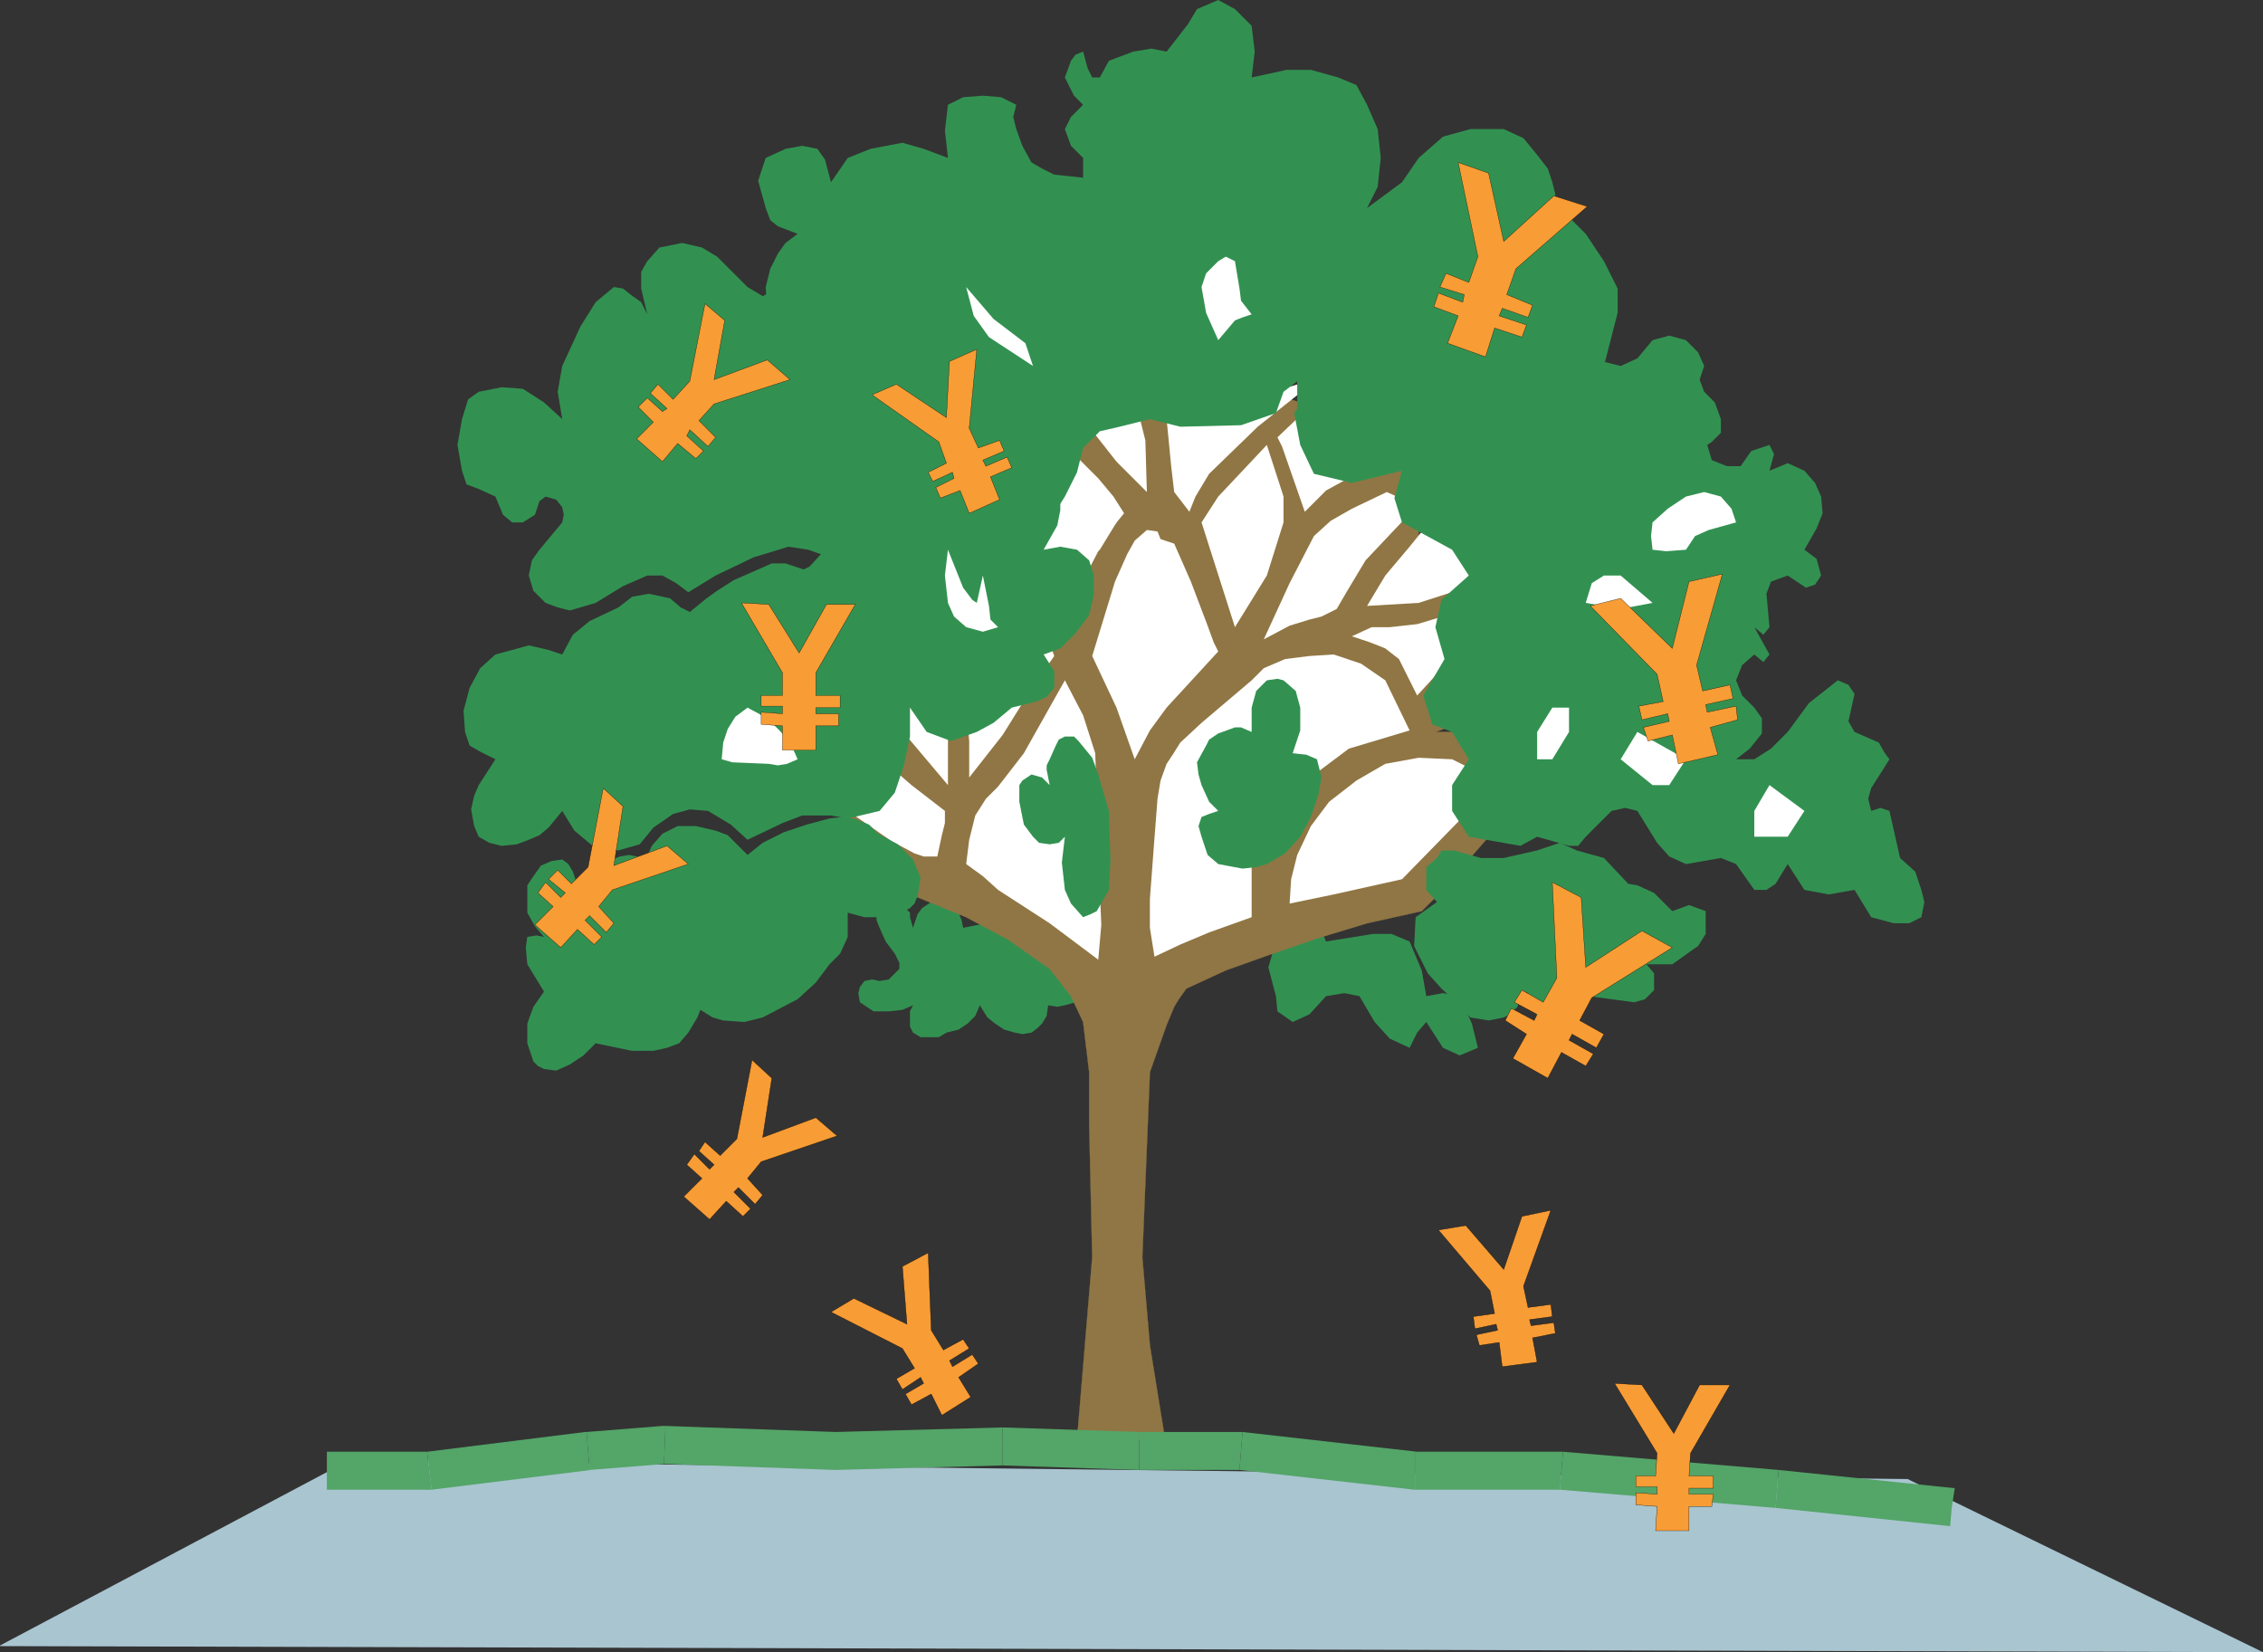
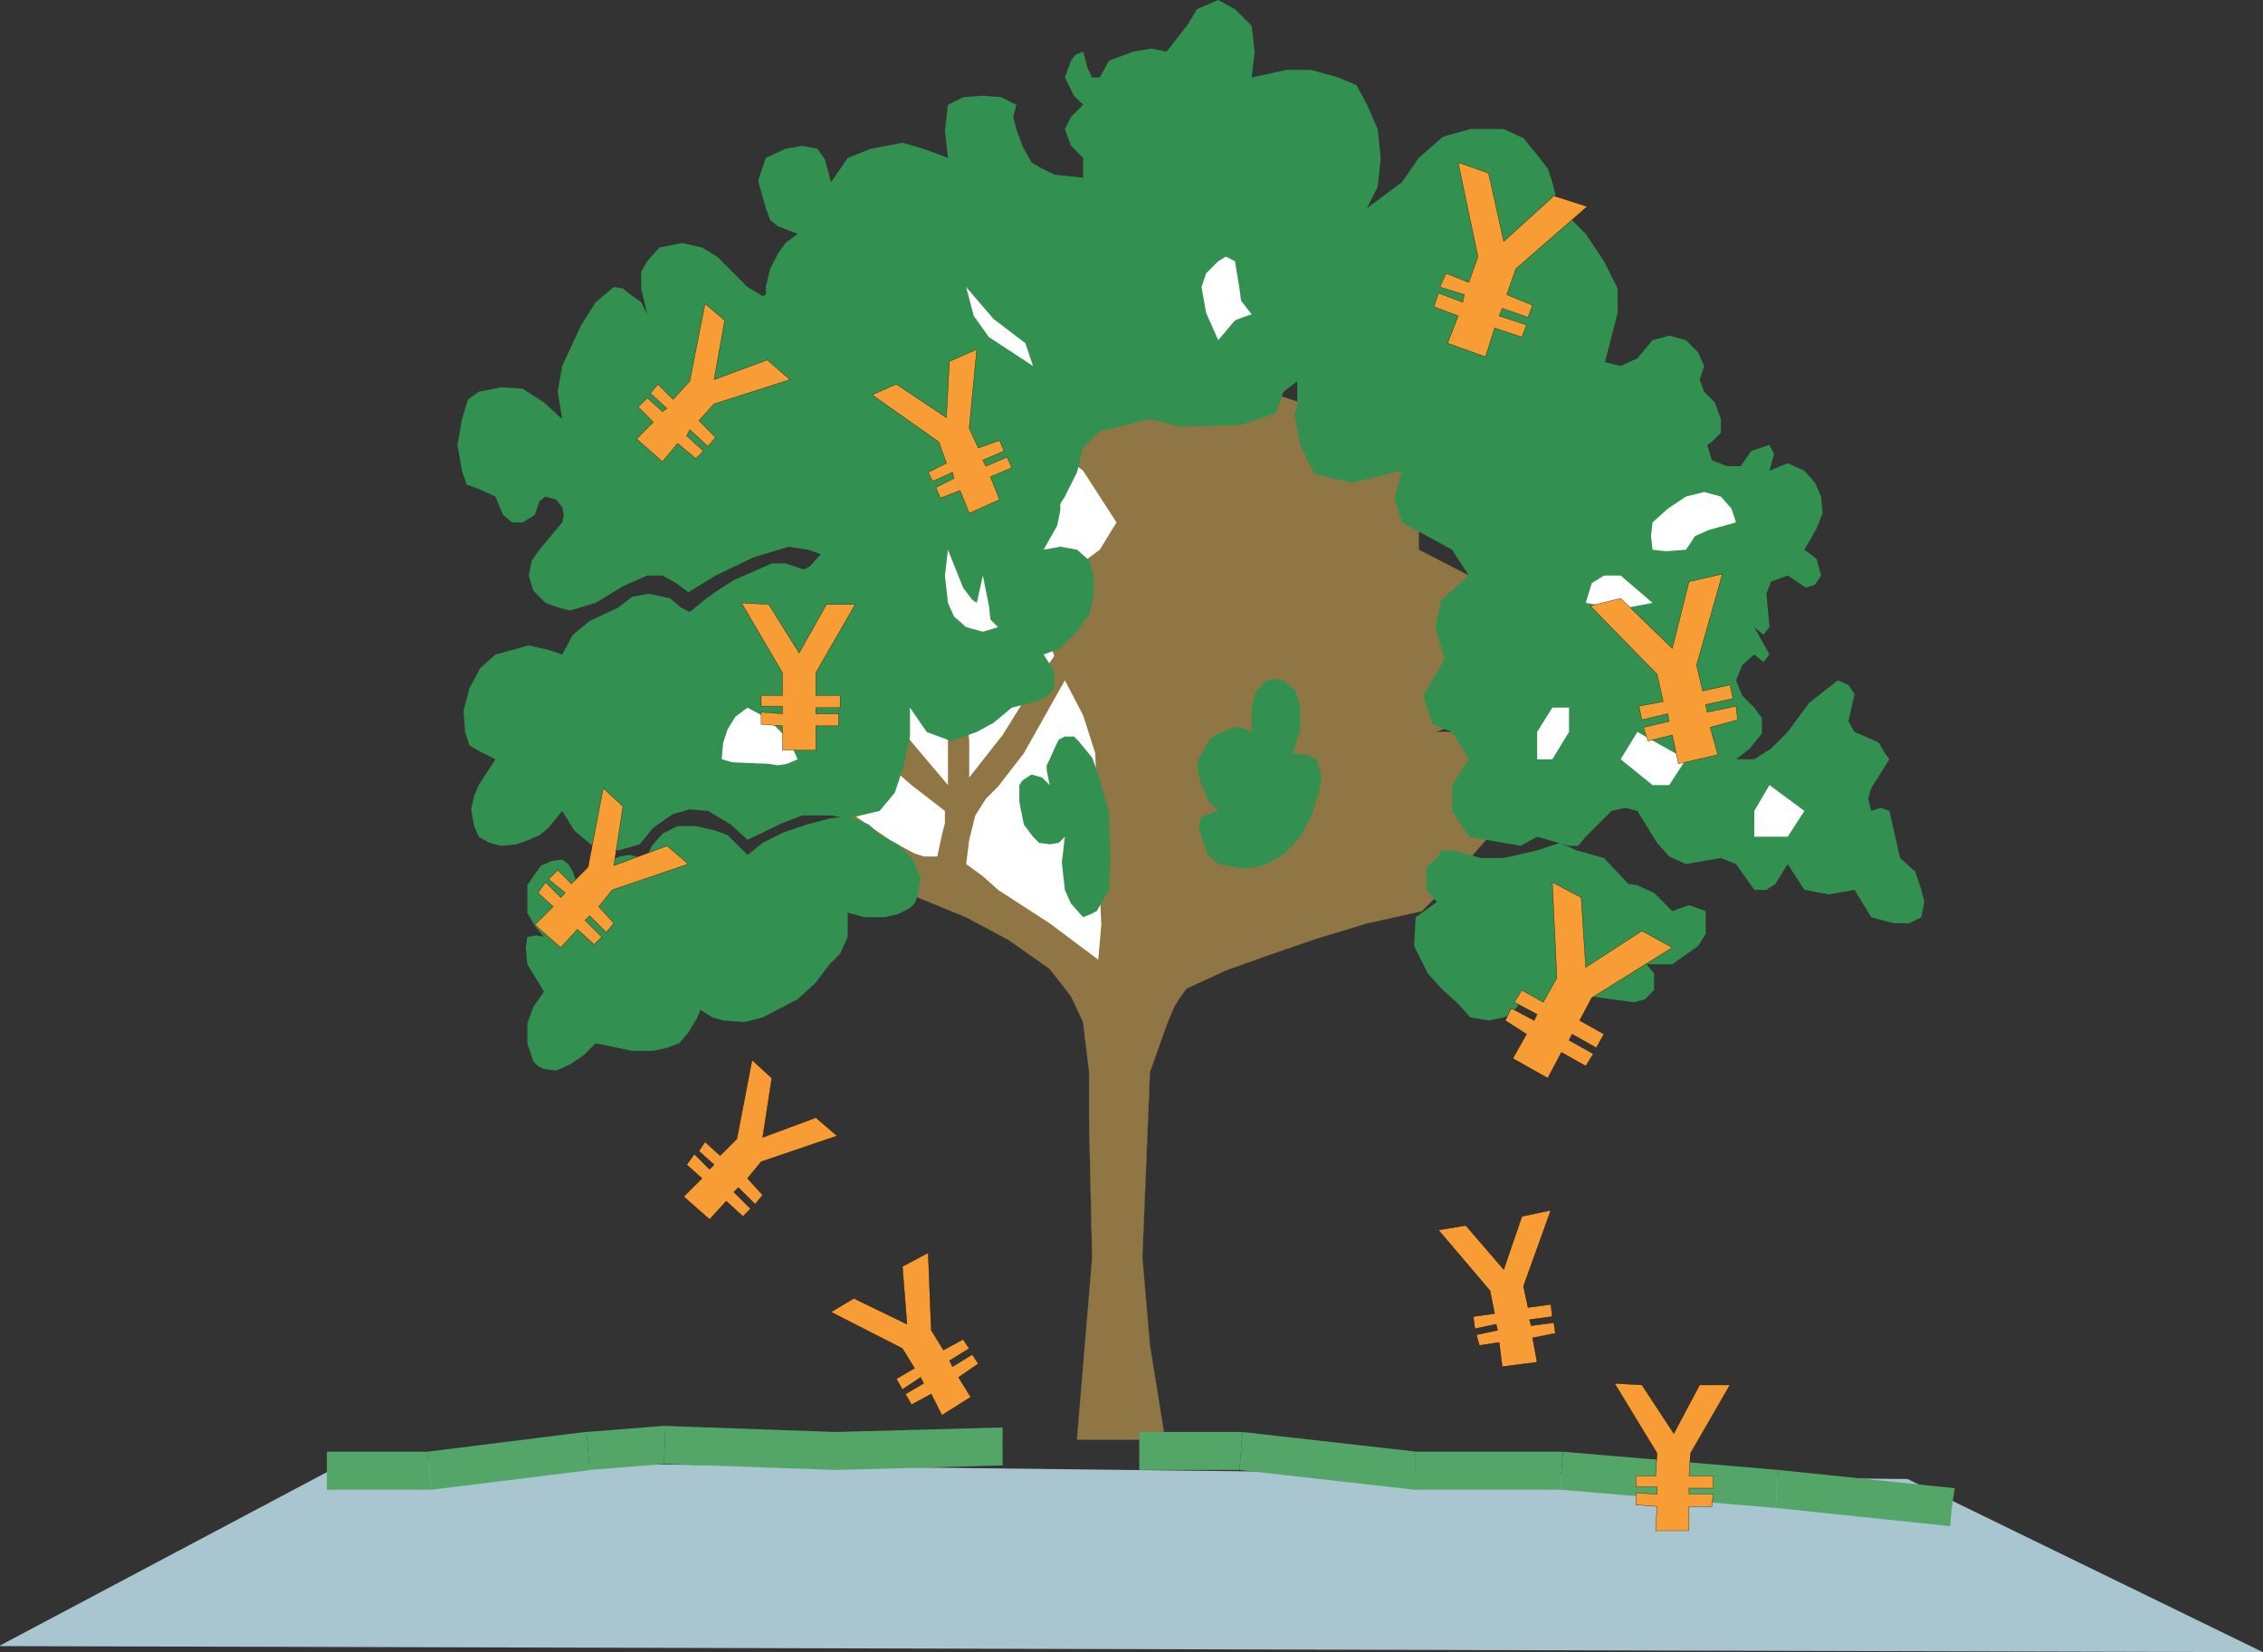
<svg xmlns="http://www.w3.org/2000/svg" width="357.66" height="261.121">
  <rect width="100%" height="100%" fill="#333333" stroke="none" />
  <defs>
    <clipPath id="a">
      <path d="M126 495h358v32H126Zm0 0" />
    </clipPath>
    <clipPath id="b">
      <path d="M294 264.5h51V333h-51zm0 0" />
    </clipPath>
  </defs>
  <g clip-path="url(#a)" transform="translate(-126 -264.898)">
    <path fill="#a9c5d0" d="m181.02 495.781 246.48 2.88 56.16 27.359-357.84-.961 55.2-29.278" />
  </g>
-   <path fill="#329151" d="m206.941 144.96 1.918 2.161.72 1.68 7.44-1.2h2.88l2.882 1.2 1.918 4.562.723 4.078 2.637-.48 2.64.48 1.922 4.32.957 3.84-2.879 1.2-2.64-1.2-2.637-4.078-1.442 1.68-1.199 2.399-3.12-1.442-2.4-2.637-2.402-4.082-2.398-.48-2.883.48-2.637 2.88-2.64 1.202-2.403-1.683-.238-2.399-1.2-4.558 1.2-4.082 5.281-3.84m-48.722.719-3.598.48-2.402.48-.239-1.199-.48-1.199-.719-.96-1.203-.72-1.2-.242-1.198.243-1.442.96-.718.957-.72 2.16-.48-1.68v-.718l-.718-.719-.48-.722-1.442-.238-.961-.243-1.2.243-.238.48-.242.957v1.441l.48 1.2.961 2.16 1.442 1.922.476.957.243.48v.961l-1.68 1.68-1.441.242-1.2-.242-1.199.242-.723.957-.238.96.238 1.442.723.48 1.438.958h2.402l2.16-.238 1.68-.72-.48.958v2.402l.48.961 1.199.719h2.879l1.2-.719 1.921-.48 1.441-.961 1.2-1.2.718-1.68 1.2 1.919 1.203.96 1.437.962 1.68.48 1.2.238 1.44-.238.961-.723.72-.718.722-1.2.238-1.68 1.442.24 1.199-.24 1.68-.48 1.44-.722 1.2-1.438.238-1.441-.238-2.16-.48-.961-.961-1.918-1.2-1.2-1.68-1.199-1.679-.722-3.84-.961h-4.562" />
  <path fill="#907644" stroke="#907644" stroke-miterlimit="10" stroke-width=".045" d="m170.219 227.523 2.402-28.8-.48-21.121v-8.16l-.961-7.919-1.918-4.082-3.364-4.32-6.476-4.559-6.723-3.601-10.558-4.32-8.16-4.079-2.641-4.32 5.281-8.16 2.879-8.402 5.281-3.84h7.918l10.563-12.719 2.636-8.16v-8.398l2.403-8.16 5.52-12.481 13.44-4.082 12.958 4.082 13.441 4.32 5.281 4.078 5.278 8.16v8.403l7.922 4.078-2.641 12.48v4.082l-2.64 4.317 10.8-4.317v4.317l-10.8 3.84h7.921L245.34 120v8.16l-8.16 1.922-6.72 7.68-2.64 3.12L224.7 144l-8.641 1.922-7.918 2.398-7.68 2.64-6.723 2.403-6.238 2.88-1.2 1.679-.722 1.2-1.2 2.878-2.64 7.441-1.199 29.282 1.2 13.918 2.402 14.882h-13.922" />
  <path fill="#fff" d="m133.98 128.16 6.961 4.8 3.598 1.923 1.441.48h2.16l.72-3.363.48-1.918v-1.922l-5.281-4.078-3.598-3.121-.961-.961-.96-.957-1.919.957-2.64 8.16m23.757 12.48 8.16 5.282 7.68 5.758.48-5.52-.238-5.52-.718-21.597-1.922-6-2.88-5.52-6.48 11.52-4.082 5.277-1.918 1.922-1.68 2.64-.96 3.84-.48 3.84 2.64 1.918 2.398 2.16m-18.238-28.8 10.32 12.242V111.84H139.5m13.2 0 .48 5.281v5.762l5.28-6.723 4.802-7.68 3.36-4.8-1.2-3.36-1.442-3.36-11.28 14.88m10.081-24.957 5.52 4.078 5.52-4.078 2.64-4.32-5.281-8.16-5.282-4.083v8.16l-4.796 1.922 1.68 6.48" />
-   <path fill="#fff" d="m165.898 86.883 1.204 6 1.918 6 1.44-5.762 3.118-6 1.922-3.36 2.16-2.64-1.68-2.64-2.402-2.88-5.277-5.28-2.403 16.562m5.282-20.641 5.28 6.719 4.802 4.8-.242-8.16-1.918-7.68-2.641 4.321h-5.281m13.922 7.438.476 4.082 2.402 3.12.961-2.402 2.16-3.597 7.68-7.442 9.598-7.68-16.078 4.802-7.922 1.68.723 7.437m-12.481 30 3.84 8.16 2.879 8.16 2.398-4.559 2.64-3.601 8.161-8.88-.719-1.437-.96-2.64-2.641-6.961-2.64-6-2.157-.719-.48-1.203-1.68-.238-1.922 1.68-1.2 2.16-1.921 4.32-3.598 11.758m17.277-21.117 5.282 16.558 5.039-8.16 2.64-8.398V78.48l-2.64-8.16-7.68 8.16-2.64 4.083m11.999-13.442.723 1.442 3.598 10.32 3.36-3.36 4.8-2.64-7.2-10.801-5.28 5.04m22.081 10.8-4.8-2.16-5.52 2.64-3.36 1.918-2.64 2.403-3.84 7.437-4.082 8.883 4.082-2.16 3.121-.961 1.918-.48 2.403-1.2 1.68-2.879 2.878-4.8 8.16-8.641m-7.921 15.84 2.882-4.801 3.84-4.559 4.078-5.039 10.801 9.598-13.441 4.32-8.16.48m-2.399 4.802 2.88.96 2.401.957 2.16 1.68 2.88 5.762 2.64-2.879 1.918-2.64L229.98 102l-1.199-4.797-4.8 1.438-4.32.48h-2.88l-3.12 1.442m-15.841 6.96 1.918-1.921 3.364-1.442 3.84-.48 3.84-.239 4.32 1.442 3.84 2.64 3.84 7.918-9.602 2.88-7.68 5.761-2.64 8.16-2.641-4.082-2.399 4.082v12.719l-3.36 1.2-3.358 1.202-4.563 1.918-4.078 1.922-.723-4.562v-4.559l.723-9.602.48-6.238.48-2.879.958-2.64.96-1.442 1.2-1.918 3.36-3.12 7.921-6.72" />
-   <path fill="#fff" d="m205.02 135.121-.961 3.84-.239 3.84 6.961-1.438 10.797-2.402 10.563-10.8 5.52-4.079L229.5 120l-5.281-.238-5.278.96-4.562 2.641-4.32 3.36-2.88 3.84-2.16 4.558" />
  <path fill="#329151" d="m197.82 115.68-1.68-.72h-.96l-2.64.962-1.438.96-.48.958-1.442 2.64.242 1.922.476 1.68 1.204 2.64 1.437 1.438-1.437.48-1.204.481-.476 1.441.476 1.68.961 2.88 1.68 1.44 3.84.72 2.16-.239 1.68-.48 2.883-1.68 2.398-2.64 1.68-3.122 1.199-3.598.48-2.64-.718-2.883-1.68-.719-2.16-.238 1.199-3.602v-3.601l-.719-2.637-1.922-1.68-.96-.242-1.68.242-1.68 1.68-.719 2.637v3.84m29.282 26.883-3.364 2.398-.238 4.562 2.16 4.317 2.16 2.402 2.64 2.399 1.919 2.16 2.883.48 2.398-.48.961-.48 1.2-1.2.718-2.64.961.48.719.96.722 2.88.957-2.399 1.922-1.922h2.399l2.883.961 7.199.961 1.68-.48 1.44-1.442v-2.64l-1.202-1.438h4.082l3.36-2.402.718-.477 1.2-1.921V144l-2.638-.957-2.64.957-2.88-2.879-2.64-1.2-1.441-.241-3.84-4.078-4.32-1.2-2.64-1.199-3.599 1.2-5.28 1.199h-3.602l-4.32-1.2h-1.919l-.718 1.2-1.68 1.441v3.598l1.68 1.921m-81.602-3.839-1.2-2.883-2.402-2.399-3.117-1.68-1.441-1.44-2.399-.958-1.921-.242-1.918.242-3.602.957-3.602 1.203-3.359 1.68-2.398 1.918L115.02 132l-1.918-.719-3.122-.719h-2.878l-2.403 1.2-1.68 1.918-.96 2.16-1.438-.477-1.2-.242-1.44.242-1.2.477-1.68 1.922-.96 2.16-1.68.719-1.2-.72-.722-2.16-.719-1.199-.96-.722-1.68.242-1.68.719-1.2 1.68-.96 1.44v4.321l1.2 2.16 1.44 1.68-1.199-.242-1.441.242-.238 1.68.238 2.64 2.64 4.32-1.68 2.4-.96 2.64v3.12l.96 2.88.72.718.96.48 1.918.243 2.16-.96 2.16-1.442 1.923-1.918 5.757 1.199h3.364l2.16-.48 1.918-.72 1.441-1.679 1.438-2.402.48-1.2 1.922 1.2 1.68.48 3.36.242 2.878-.722 5.52-2.88 2.882-2.64 2.16-2.879 1.68-1.68 1.2-2.64v-3.84l2.64.719h3.117l2.16-.48 1.922-.958.72-.722.48-1.2.48-2.878" />
  <path fill="#329151" d="m142.86 120.96-1.438 4.321-2.402 2.88-5.04 1.202-2.64-.48h-4.559l-3.12 1.199-5.52 2.64-2.641-2.402-3.602-2.16-2.878-.238-2.641.719-3.117 2.16-2.16 2.64-3.364.961-4.078-.722-1.441-1.2-1.438-1.199-1.922-3.12-2.16 2.64L85.262 132l-1.684.723-1.918.718-2.398.239-1.922-.477-1.68-.96-.719-1.68-.48-2.641.48-2.16.72-1.68L78.3 120l-2.403-1.2-1.68-.96-.718-2.16-.238-3.36.957-3.597 1.68-3.121 2.402-2.16 2.64-.72 2.637-.722 3.121.723 2.16.718 1.68-3.12 2.64-2.16L97.74 96l2.16-1.68 2.64-.48 3.36.723L107.58 96l1.44.723 2.641-2.16 1.68-1.2 2.64-1.683 3.84-1.68 2.16-.957h2.16l2.88.957 1.68.96 6.241 8.161 1.918 4.32 6 3.84.961 4.559v4.562l-.96 4.559" />
  <path fill="#329151" d="m113.102 90.96-4.32 2.642-1.923-1.442-2.16-1.2h-2.398l-3.84 1.68-4.32 2.641-4.082 1.2L88.14 96l-1.922-.719-1.918-1.918-.723-2.402.48-2.398 1.204-1.68 3.597-4.32.243-1.2-.243-1.203-.96-1.2-1.68-.48-.957.723-.723 2.16-1.918 1.2h-1.68l-1.441-1.2-1.2-2.883-2.64-1.199-1.922-.718-.718-2.16-.72-4.083.72-4.078.96-3.12 1.68-1.2 3.602-.719 3.36.238 3.358 2.16 2.88 2.641-.72-4.32.72-4.082 2.878-6.238 2.403-3.84 2.879-2.399 1.44.239 1.2.96 1.68 1.2.96 1.918-.96-4.078V42.96l.96-1.68 1.919-2.16 3.601-.719 3.121.72 2.399 1.44 4.8 4.801 2.4 1.438 2.882-1.438 7.918 8.399v12.48l2.64 8.16.961 6.72-3.84 6.96-3.363-1.2-3.117-.48-5.52 1.68-6 2.879" />
  <path fill="#329151" d="M136.621 82.563 128.7 78.48l-2.64-8.16v-8.398l2.64-4.082-5.277-4.078-2.16-4.32-.242-4.079.718-2.883 1.203-2.398 1.2-1.68 1.918-1.441-3.118-1.2-1.203-.96-.718-1.918-1.2-4.32 1.2-3.602 3.12-1.438 2.641-.48 2.399.48 1.199 1.68.96 3.598 2.641-3.84 3.598-1.438 5.043-.96 3.36.96 3.84 1.438-.481-4.32.48-4.078 2.399-1.2 3.12-.242 2.88.242 2.402 1.2-.48 1.917.48 1.922.957 2.641 1.442 2.637 1.68.96 1.921.962 4.559.48 2.64 4.8 5.282 8.4 2.636 8.398 5.524 12.242-5.524 4.32-4.797 1.2-3.12.718-2.641 2.64-.961 3.84-1.918 3.84-1.68 2.641-3.36 1.442h-26.64" />
  <path fill="#329151" d="m143.82 70.32-4.082-1.918-3.84 1.918-2.636 4.082-.961 4.078.96 4.083-.96 2.878-1.922 1.442-2.399 2.64-2.878 1.438 2.878 4.32 5.282 3.84v8.402l5.039 4.317h5.52l2.64 3.84 3.84 1.441 4.078-1.441 2.64-1.438 2.88-2.402 3.84-.957 1.683-.723 1.2-1.437v-2.641l-1.68-2.64 2.636-.962 2.402-2.398 2.16-2.879.72-3.121v-3.121l-.72-2.398-1.921-1.68-2.64-.48-2.638.48 2.16-3.84.477-2.402v-2.16l-7.68-4.079V70.32l-2.878-4.078h-13.2v4.078" />
  <g clip-path="url(#b)" transform="translate(-126 -264.898)">
    <path fill="#329151" d="m299.82 310.262-2.64-4.082 2.64-4.32-2.64-4.079v-7.922l-1.918-1.918-.961-2.64.96-1.922 1.919-1.918-1.442-1.441-1.437-2.88.96-2.64.72-.96 1.199-.481.718 2.64.723 1.442h1.2l1.44-2.641 3.84-1.441 2.88-.48 2.398.48 3.36-4.32 1.44-2.4 3.36-1.44 2.64 1.44 2.641 2.641.48 4.079-.48 4.082 5.52-1.2h3.84l4.32 1.2 2.879 1.199 1.68 3.12 1.68 3.84.48 4.56-.48 4.562-1.68 3.36v8.398l-2.399 8.398-5.52 8.16-5.28 4.082-1.2 3.36-5.52 1.922-9.6.238-4.802-1.2-2.636-8.402-2.641-4.078h-2.64v-8.398" />
  </g>
  <path fill="#329151" d="M205.02 64.563v-4.32l-.48-2.88.96-7.683 5.281-4.317v-4.082l5.278-8.398 5.52-4.082 2.64-3.84 3.84-3.36 4.32-1.199h5.281l3.121 1.438 2.16 2.64 1.68 2.16.719 2.16.48 1.923-.48 2.16 3.12 1.918 2.161 2.16 2.879 4.32 2.16 4.32v3.84l-2.16 8.399-5.52 8.402-5.039 8.16h-21.363l-7.918 1.918-6-1.437-2.16-4.563-.96-5.039.48-.718" />
  <path fill="#329151" d="m234.781 70.32-7.922-4.078-5.28 8.16-1.2 4.32 1.2 3.84 7.921 4.32 2.64 4.079-4.32 3.84-.96 4.32 1.44 5.04-3.359 5.76 1.438 4.56 3.121 1.199 2.64 4.32-2.64 4.082v4.078l2.64 4.082 8.16 1.438 2.641-1.438 5.04 1.438h1.44l1.2-1.438 4.078-4.082 2.16-.48 1.922.48 3.117 5.043 1.922 2.16 2.64 1.2 5.52-.961 2.399.96 2.883 4.079h1.918l1.441-.961 1.918-3.117 2.64 4.078 3.84.722 4.083-.722 2.636 4.32 3.602.96h2.398l1.922-.96.48-2.398-.48-1.922-.96-2.88-2.4-2.16-1.679-7.44-1.441-.481-1.442.48-.476-1.918.476-1.68 2.883-4.562-.723-.957-.957-1.68-3.84-1.683-.96-1.68.96-4.32-.96-1.438-1.68-.719-4.563 3.598-3.359 4.559-2.64 2.64-2.637 1.68h-2.883l2.16-1.68 1.922-2.398v-2.399l-1.2-1.683-1.921-1.918-.961-2.399.96-2.402 1.923-1.68 1.437 1.2.961-1.2-2.398-4.32 1.437 1.2.961-1.2-.48-5.281.718-1.918 2.641-.961 2.883 1.922 1.437-.48.961-1.442-.718-2.64-1.922-1.438 1.922-3.36.957-2.402-.239-2.64-.96-2.16-1.68-1.919-2.64-1.199-2.88 1.2.719-2.641-.719-1.442-2.879.961-1.68 2.399h-2.16l-2.402-.957-.719-2.403.72-.48 1.44-1.438v-2.16l-.96-2.64-1.68-1.68-.72-1.922.719-2.16-.961-2.16-1.918-1.918-2.64-.719-2.641.719-2.399 2.879-2.64 1.199-2.88-.719-2.64-3.36-5.281 4.079v8.402h-5.04l-5.519 4.078" />
  <path fill="#fff" d="m126.059 120-.957-2.16-1.68-2.16-2.16-2.157-3.121-1.683-1.922 1.441-1.2 1.922-.718 2.16-.242 2.637 1.68.48 5.761.243 1.441.238 1.438-.238 1.68-.723m26.16-27.117-2.399-6-.48 4.078.48 4.32.961 2.16 1.918 1.68 2.64.719 2.4-.719-1.2-1.2-.238-2.16-.961-4.8-.961 4.32-.719-.48-1.441-1.918m1.679-42.961-1.199-4.559 4.32 5.04 5.04 3.84 1.203 3.597-6.961-4.559-2.403-3.36m38.642 3.841-1.919-4.32-.723-4.079.723-2.16 1.918-1.922 1.2-.718 1.44.718.72 4.32.242 1.922 1.68 2.157-1.442.48-1.2.48-2.64 3.122m68.641 41.519-5.04.961-5.519-.96.957-3.122 1.922-1.2h2.64l5.04 4.321m2.16-8.16-2.16-.238-.239-2.16.239-2.16 2.398-2.16 2.883-1.923 2.879-.718 2.64.718 1.68 1.922.719 2.16-4.32 1.2-2.16.96-1.438 2.16-3.121.24m-20.399 28.558V120h2.399l2.64-4.32v-3.84h-2.64l-2.399 3.84m15.84 0-2.64 4.32 5.039 4.082h2.64l2.64-4.082-7.679-4.32m23.759 16.562 2.64-4.082-5.52-4.078-2.398 4.078v4.082h5.277" />
  <path fill="#329151" d="m171.18 144.96 1.199-.48.96-.48 1.923-3.36.238-4.558-.238-7.922-1.684-5.758-.957-2.64-2.16-2.64-.723-.72h-1.437l-.961.48-.48.958-.962 2.16-.476.96v.72l.476 2.402-1.199-1.2-1.68-.48-1.44.961-.477.719v2.64l.718 3.598 1.442 1.922.957.961 1.68.238 1.44-.238.962-.96-.48 4.077.48 4.32.96 2.16 1.919 2.16" />
-   <path fill="none" stroke="#907644" stroke-miterlimit="10" stroke-width=".045" d="M51.66 232.32h16.32l24.961-3.117 12-.96 27.118.96 26.402-.723 21.598.723h16.082l27.597 3.117h23.043l34.078 3.121 27.602 2.88" />
  <path fill="#54a568" d="M67.5 229.441h.48-16.32v6h16.56-.239.239l-.719-6" />
  <path fill="#54a568" d="M92.7 226.32h-.24l-24.96 3.121.719 6 25.203-3.12h-.242l-.48-6h-.24.24" />
  <path fill="#54a568" d="M105.18 225.363h-.48l-12 .957.48 6 12-.957h-.239l.239-6h-.48.48" />
  <path fill="#54a568" d="m132.059 226.32-26.88-.957-.238 6 27.118.957v-6m26.401-.718-26.401.718v6l26.402-.718v-6" />
-   <path fill="#54a568" d="M180.059 226.32h.242l-21.84-.718v6l21.598.718v-6" />
+   <path fill="#54a568" d="M180.059 226.32h.242l-21.84-.718v6v-6" />
  <path fill="#54a568" d="M196.379 226.32h-16.32v6h16.082-.243l.48-6h-.237.238" />
  <path fill="#54a568" d="M223.738 229.441h.242l-27.601-3.12-.48 6 27.601 3.12h.238-.238.238v-6" />
  <path fill="#54a568" d="M247.02 229.441h-23.282v6h23.043-.242l.48-6h-.238.239" />
  <path fill="#54a568" d="m281.102 232.32-34.082-2.879-.48 6 34.081 2.88.48-6" />
  <path fill="#54a568" d="m308.46 238.32.481-3.117-27.84-2.883-.48 6 27.598 2.883.242-2.883" />
  <path fill="#f89c35" stroke="#000" stroke-miterlimit="10" stroke-width=".045" d="m230.46 25.68 4.802 1.683 2.398 10.797 7.918-7.2 5.281 1.68-11.28 9.84-1.438 4.083 4.078 1.68-.719 1.917-4.078-1.437-.48 1.199 4.32 1.441-.723 1.918-4.32-1.441-1.438 4.562-6-2.16 1.68-4.32-3.84-1.442.719-2.16 3.84 1.442.242-1.2-3.844-1.199.961-2.16 3.602 1.438 1.437-4.078-3.117-14.883m20.879 70.082 4.8-1.2 8.16 7.918 2.641-10.558 5.278-1.2-4.078 14.4.96 4.081 4.32-.96.477 2.16-4.32.96.242 1.2 4.559-.961.242 2.16-4.32 1.199 1.199 4.32-6.238 1.442-.961-4.563-3.84.961-.723-2.16 4.082-.961-.242-1.2-4.078.962-.48-2.16 3.84-.72-.962-4.32-10.558-10.8m-6 43.679 4.558 2.399.723 11.043 8.879-5.762 4.8 2.64-12.722 7.919-1.918 3.601 3.84 2.16-1.2 2.16-3.84-2.16-.48.961 3.84 2.16-1.199 1.918-3.84-2.16-2.16 4.082-5.52-3.12 2.16-3.84-3.363-2.16.961-1.919 3.602 1.918.48-.96-3.601-1.919 1.2-1.922 3.358 1.922 2.16-3.84-.718-15.12m-18 54.96 4.32-.722 6 6.96 2.88-8.398 4.562-.96-4.32 12 .718 3.359 3.602-.48.238 1.921-3.602.48.242.961 3.598-.48.242 1.68-3.601.718.722 3.84-5.52.719-.48-3.84-3.12.48-.481-1.68 3.36-.718-.24-.96-3.358.718-.243-1.918 3.36-.48L235.5 204l-8.16-9.598m27.84 24.238 4.32.243 5.04 7.68 4.081-7.68h4.8l-6.241 10.797-.239 3.601h3.84v1.922h-3.84v.957h3.84l-.242 1.922h-3.598v3.84h-5.28l.237-3.84-3.359-.242v-1.918l3.36.238v-1.2h-3.36v-1.679h3.121l.238-3.601-6.718-11.04m-138-123.359 4.32.242 4.8 7.68 4.321-7.68h4.559l-6.239 10.797v3.602h3.84v1.918h-3.84v.96h3.598v1.923h-3.598v3.84h-5.28v-3.84l-3.36-.243v-1.918l3.36.239v-1.2h-3.36v-1.68h3.36v-3.6l-6.481-11.04m20.64-32.879 3.84-1.68L149.578 66l.48-8.879 4.32-1.918-1.198 12.477 1.441 3.12 3.36-1.198.718 1.68-3.36 1.44.481.958 3.36-1.438.718 1.68-3.359 1.441 1.441 3.598-4.8 2.16-1.442-3.598-3.117 1.2-.723-1.68 2.883-1.441-.242-.961-3.117 1.441-.723-1.441 2.88-1.438-1.2-3.363-10.559-7.438M111.422 48l3.117 2.64-1.68 9.36 8.403-3.117L124.859 60l-12 3.84-2.398 2.64 2.64 2.641-1.203 1.442-2.878-2.641-.48.96 2.64 2.4-1.2 1.198-2.878-2.398-2.403 2.879-4.078-3.598 2.64-2.64-2.402-2.403 1.442-1.437 2.398 2.16.723-.48-2.64-2.403 1.198-1.437 2.399 2.398 2.64-2.879L111.423 48M95.34 124.563l3.12 2.878-1.44 9.36 8.402-3.121 3.36 2.882-12 4.079-2.16 2.64 2.398 2.64-1.2 1.442-2.64-2.64-.72.718 2.642 2.641-1.204 1.2-2.636-2.4-2.64 2.88-4.083-3.602 2.883-2.879-2.402-2.16 1.199-1.68 2.402 2.399.719-.719-2.64-2.16 1.44-1.438 2.16 2.157 2.641-2.637 2.399-12.48m23.52 42.96 3.12 2.88-1.44 9.359 8.401-3.121 3.36 2.882-12 4.079-2.16 2.64 2.398 2.64-1.2 1.438-2.64-2.64-.719.722 2.641 2.641-1.2 1.2-2.64-2.403-2.64 2.883-4.082-3.602 2.882-2.879-2.402-2.16 1.2-1.68 2.402 2.399.718-.719-2.398-2.16.96-1.442 2.4 2.16 2.64-2.64 2.398-12.477m12.481 39.84 3.601-2.16 8.399 4.078-.719-9.12L146.7 198l.48 12.242 1.923 3.121 3.117-1.683.96 1.441-3.12 1.922.48.957 3.121-1.918.961 1.441-3.121 2.157 1.922 3.12-4.563 2.88-1.68-3.36-3.12 1.68-.957-1.68 2.878-1.68-.48-.96-2.879 1.922-.96-1.68 2.878-1.68-1.918-3.12-11.281-5.759" />
</svg>